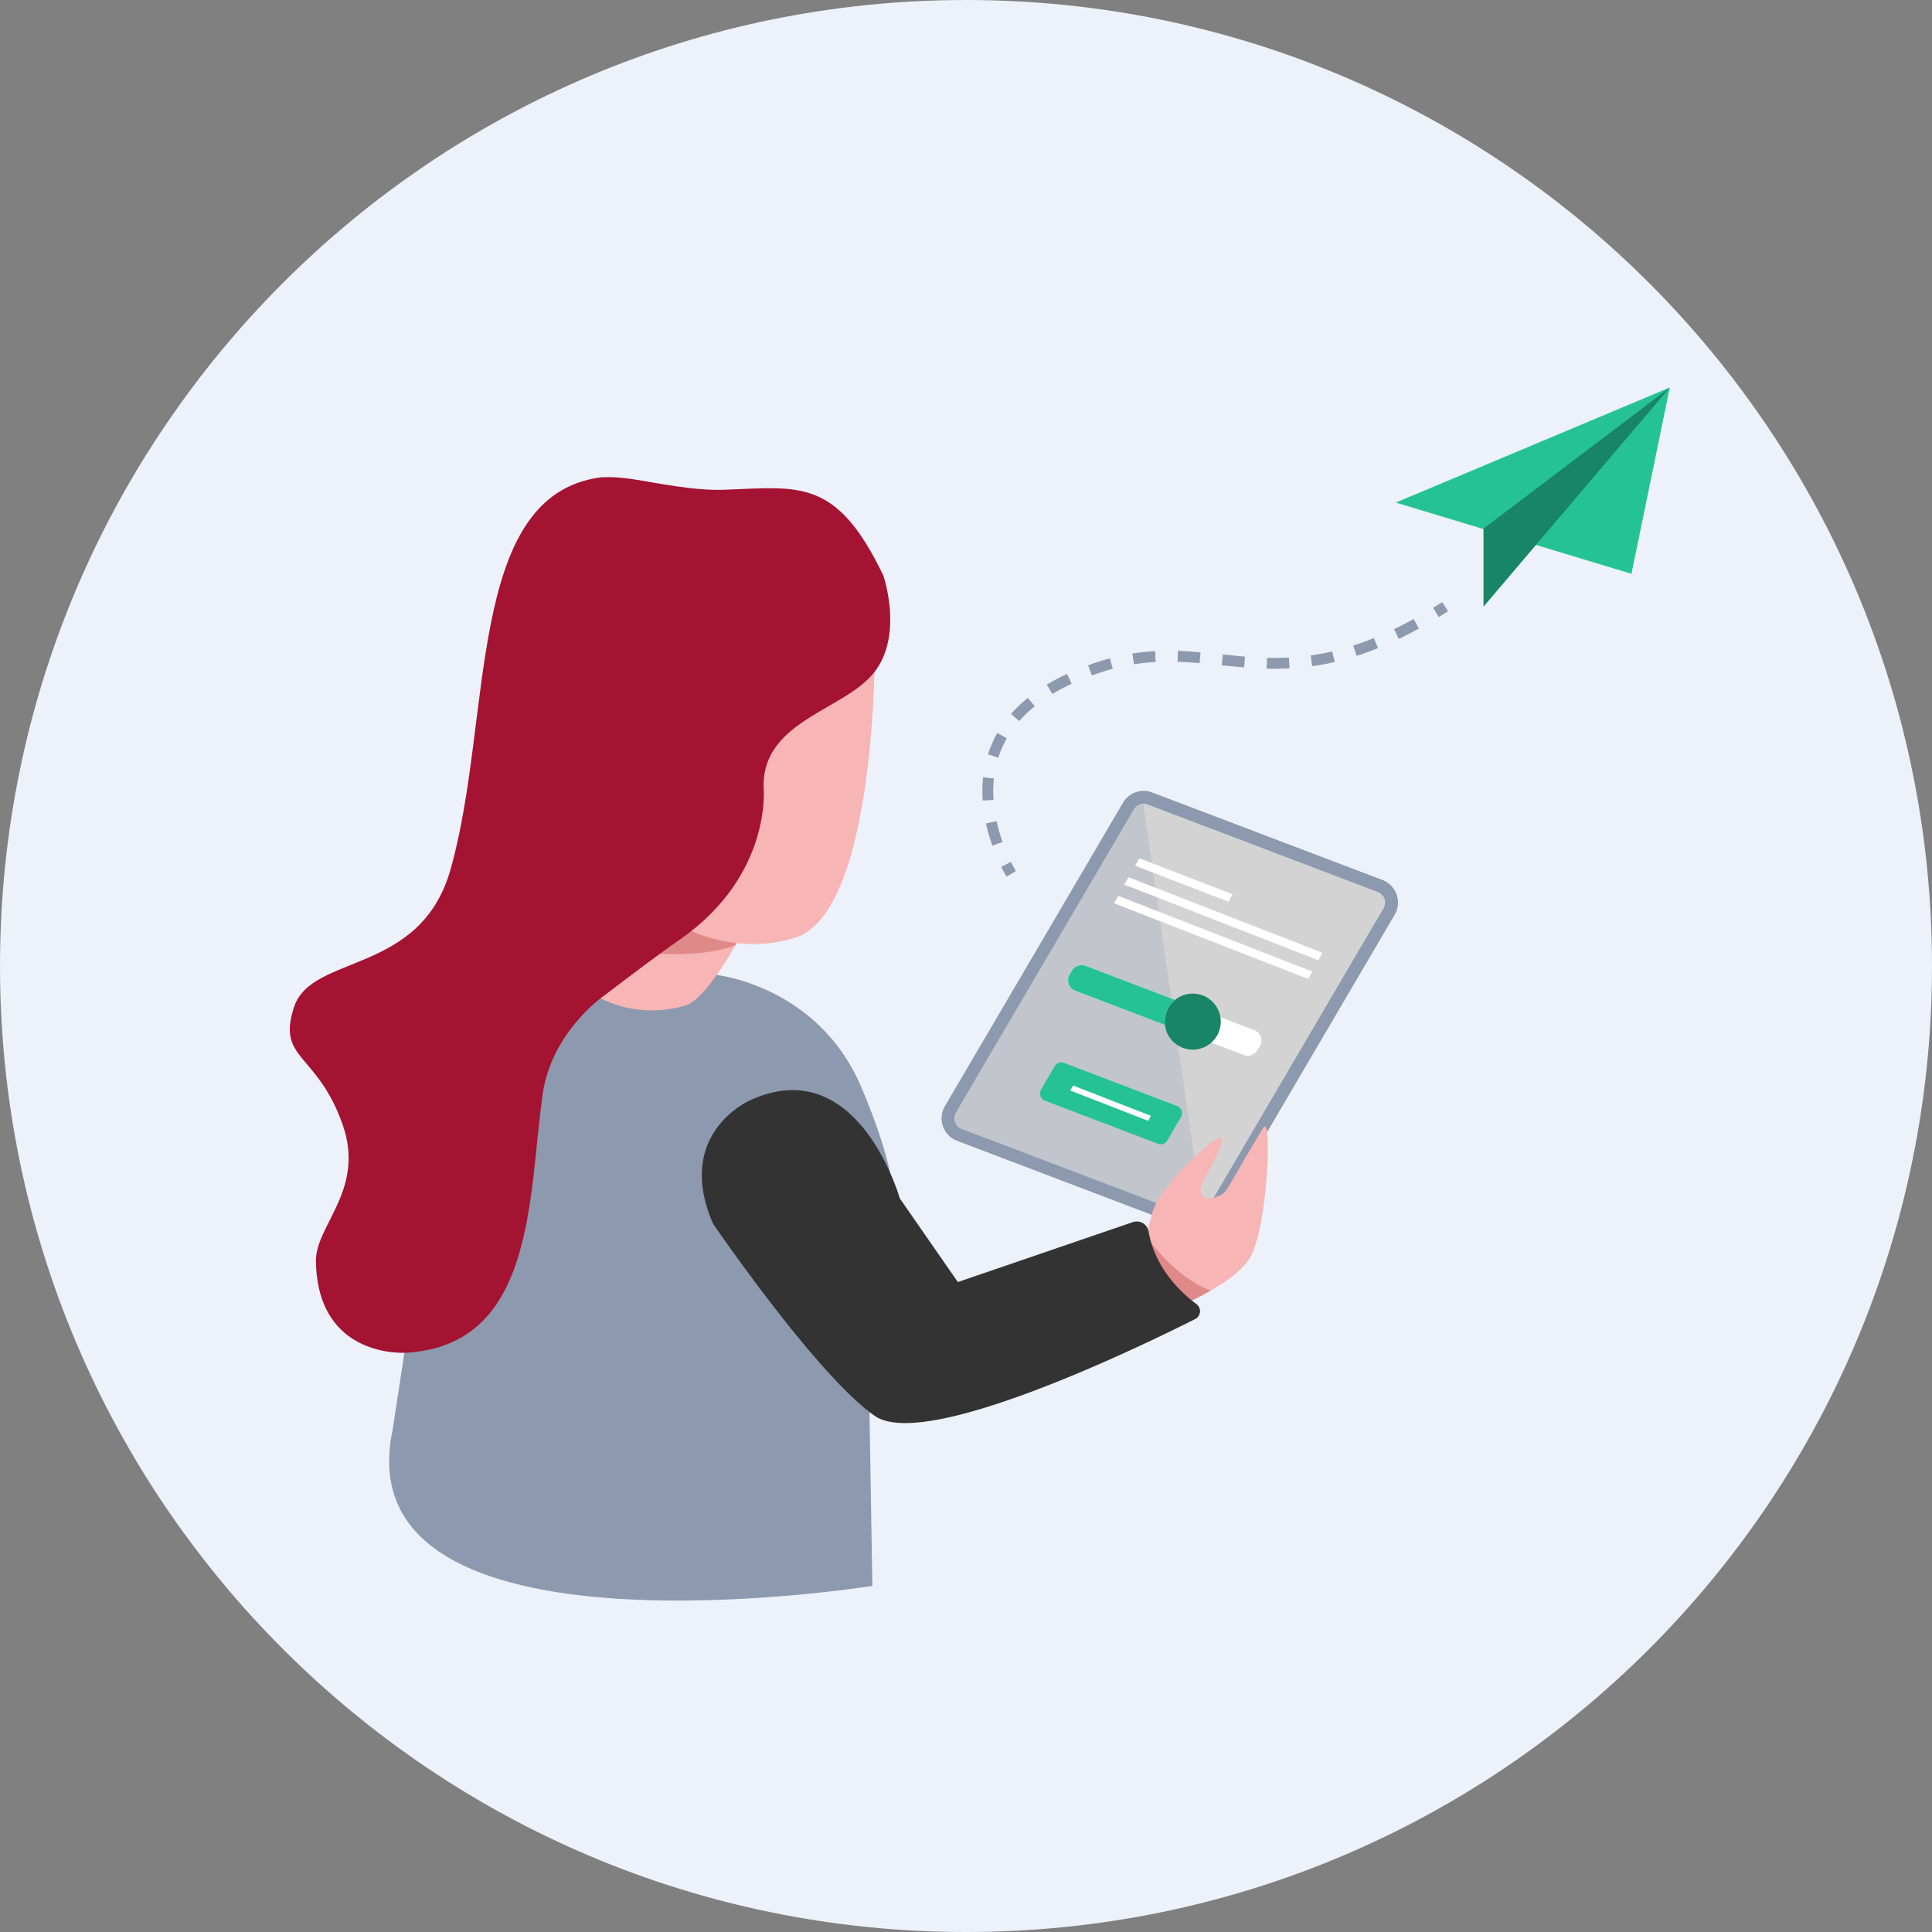
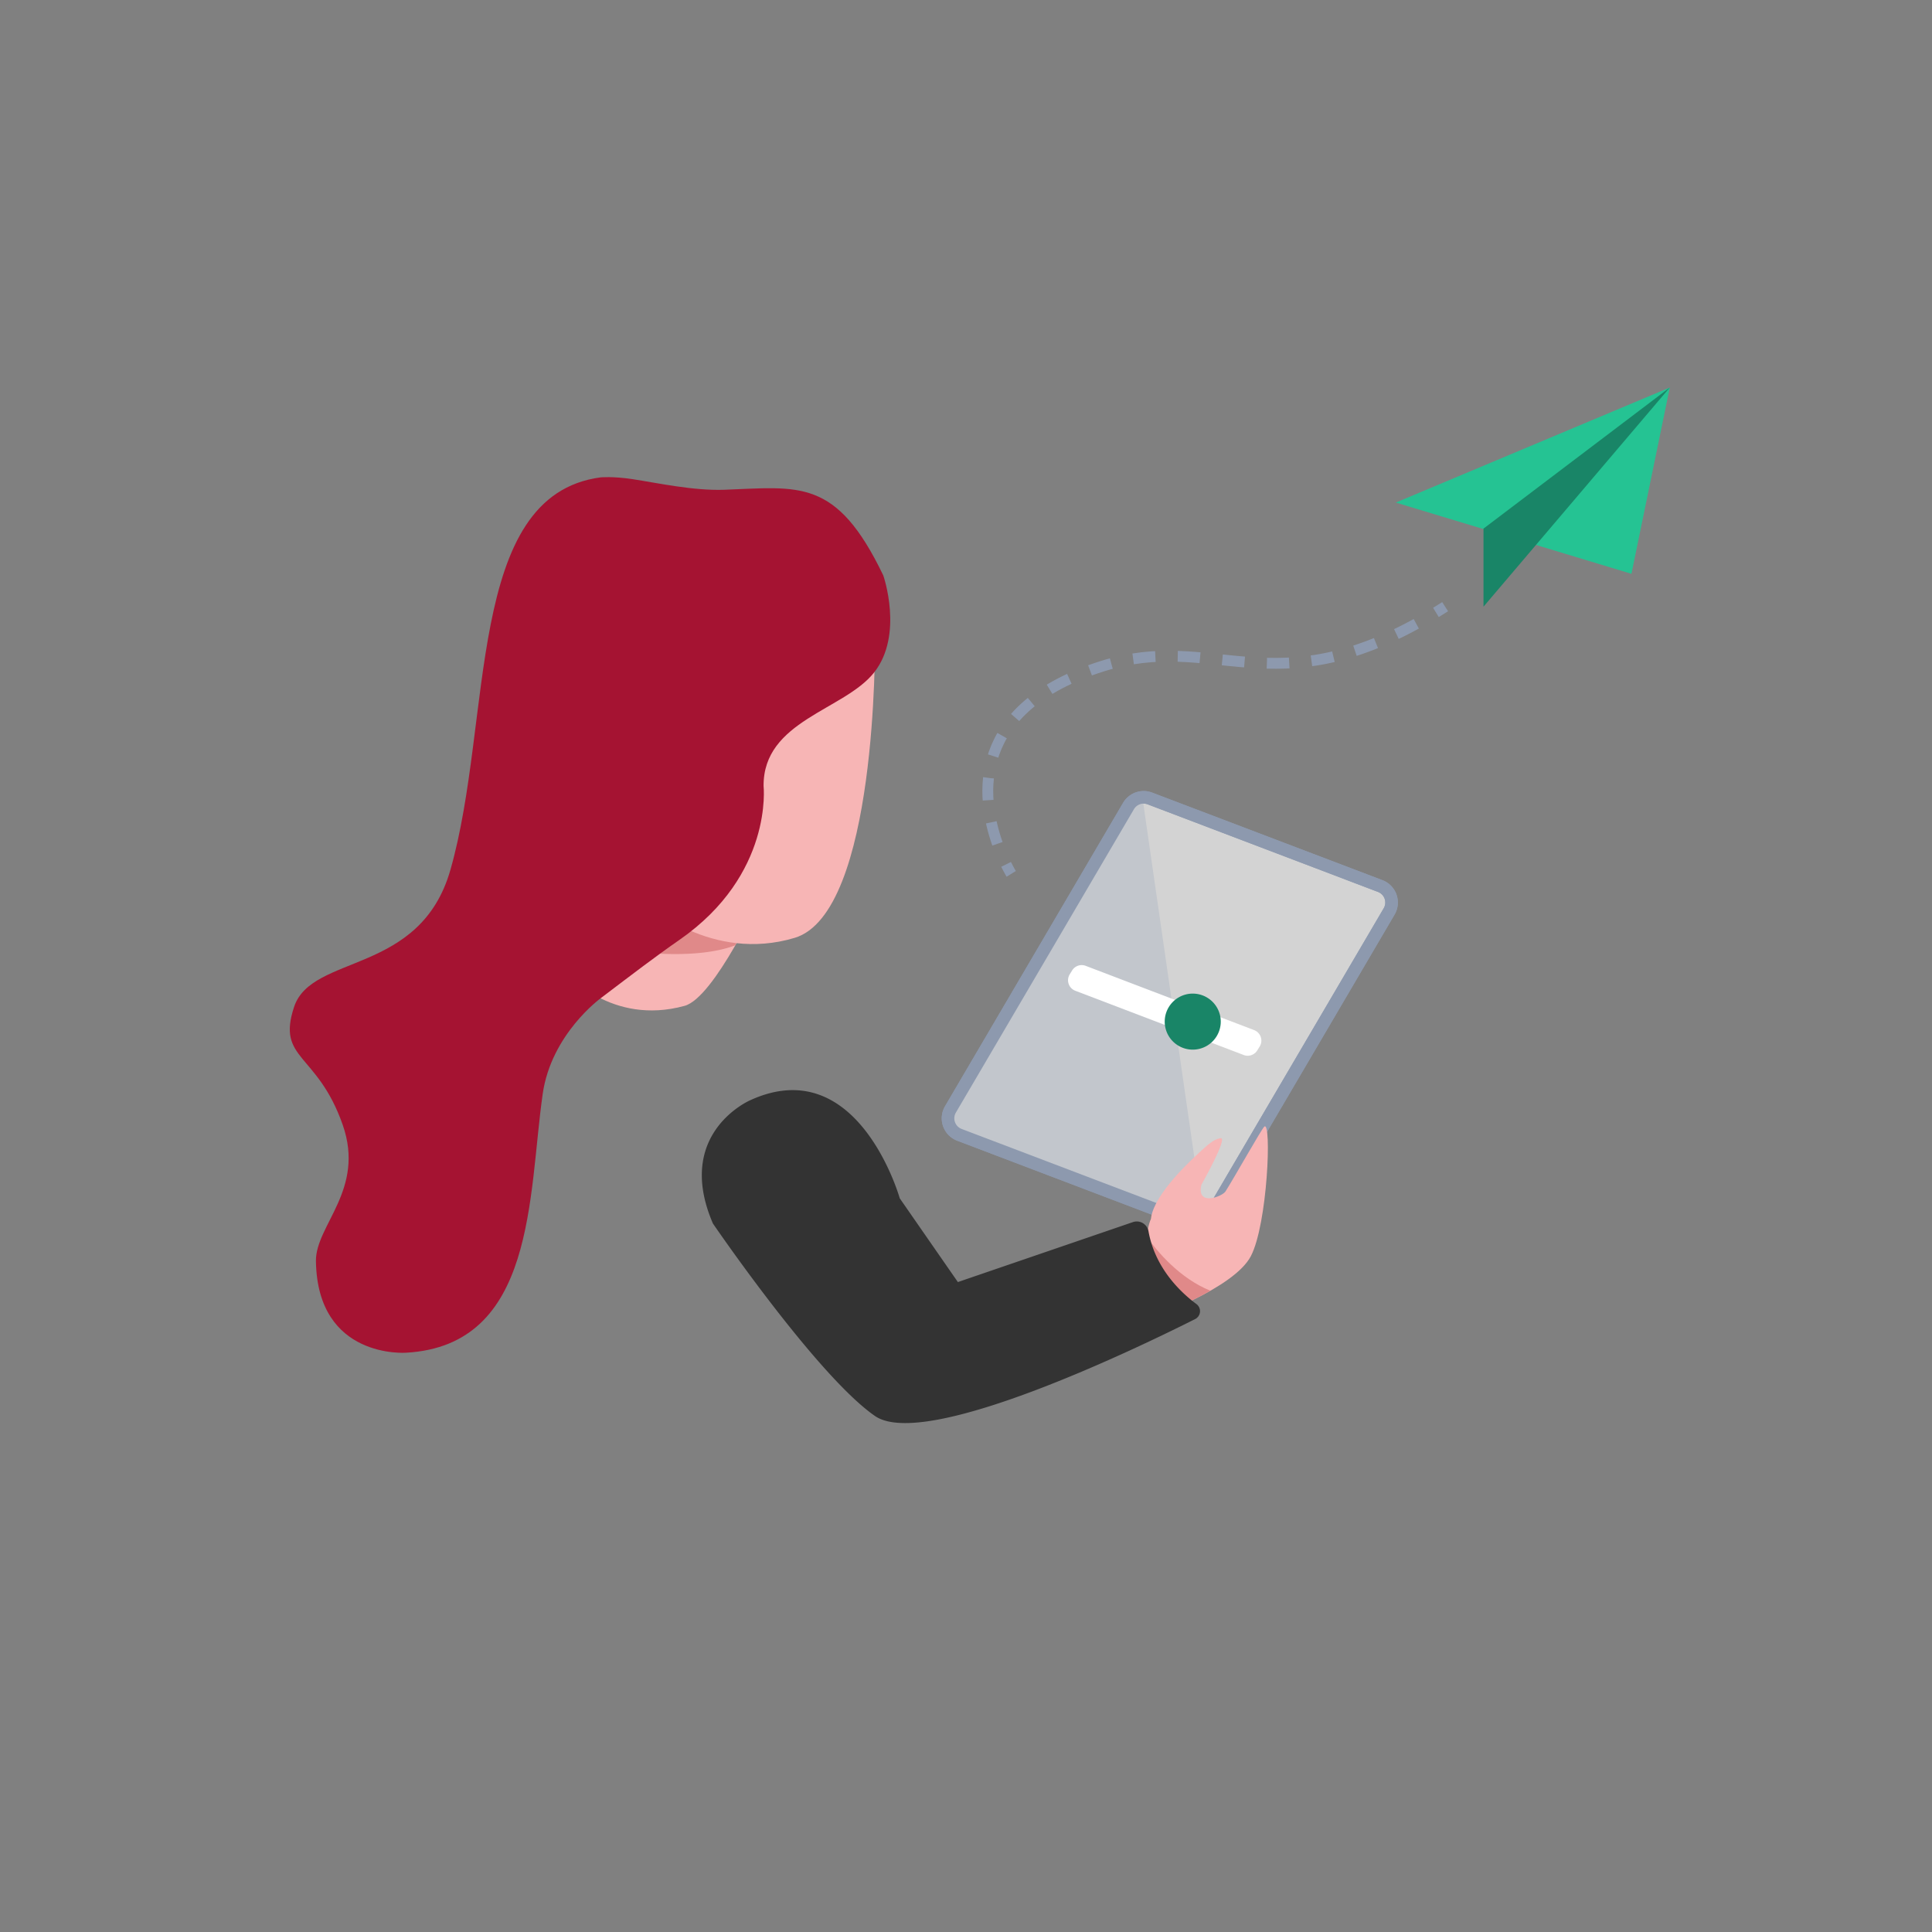
<svg xmlns="http://www.w3.org/2000/svg" width="140" height="140">
  <rect width="100%" height="100%" fill="#808080" stroke="none" />
  <g fill="none" fill-rule="evenodd">
-     <path d="M140 70c0 38.66-31.34 70-70 70S0 108.66 0 70 31.34 0 70 0s70 31.34 70 70" fill="#ECF1FA" />
    <path d="M86.206 88.577L69.52 82.233a1.28 1.28 0 01-.648-1.84l12.903-21.984c.315-.539.973-.77 1.555-.548l16.685 6.344a1.278 1.278 0 01.648 1.841L87.762 88.03a1.278 1.278 0 01-1.556.547" fill="#D3D3D3" />
    <path d="M86.206 88.577L69.52 82.233a1.28 1.28 0 01-.648-1.84l12.903-21.984c.315-.539.973-.77 1.555-.548l16.685 6.344a1.278 1.278 0 01.648 1.841L87.762 88.03a1.278 1.278 0 01-1.556.547z" stroke="#8D99AE" stroke-width=".912" />
    <path d="M81.776 58.403L68.874 80.387c-.4.682-.091 1.56.648 1.841l16.683 6.344c.342.13.702.09 1.01-.063l-4.43-30.72a1.268 1.268 0 00-1.01.614" fill="#C2C6CC" />
    <path d="M86.206 88.577L69.52 82.233a1.28 1.28 0 01-.648-1.84l12.903-21.984c.315-.539.973-.77 1.555-.548l16.685 6.344a1.278 1.278 0 01.648 1.841L87.762 88.03a1.278 1.278 0 01-1.556.547z" stroke="#8D99AE" stroke-width=".912" />
    <path d="M90.125 76.45L77.92 71.794a.816.816 0 01-.413-1.175l.174-.282a.814.814 0 01.992-.349l12.204 4.656a.815.815 0 01.414 1.174l-.174.282a.815.815 0 01-.993.35" fill="#FFF" />
-     <path d="M83.917 82.886l-8.206-3.13a.548.548 0 01-.277-.79l.996-1.714a.547.547 0 01.667-.235l8.206 3.13a.549.549 0 01.278.79l-.997 1.714a.547.547 0 01-.667.235" fill="#25C393" />
-     <path d="M83.198 81.218l-5.642-2.193c-.001 0-.002-.001-.001-.002l.209-.357 5.644 2.194-.21.358zM89.01 65.339l-6.75-2.608c-.002 0-.003-.002-.002-.003l.311-.53 6.752 2.609-.312.532zM95.526 69.58L81.47 64.1c-.001 0-.002-.003-.001-.004l.31-.53 14.059 5.481-.312.533zM94.786 70.935l-14.056-5.48s-.002-.003 0-.004l.31-.53 14.058 5.482-.312.532z" fill="#FFF" />
    <path d="M88.461 74.03a2.03 2.03 0 11-4.061.001 2.03 2.03 0 014.061 0" fill="#198567" />
-     <path d="M85.156 72.461l-6.482-2.473a.816.816 0 00-.993.35l-.173.282a.814.814 0 00.413 1.174l6.503 2.481c-.01-.08-.024-.16-.024-.245 0-.636.298-1.196.756-1.569" fill="#25C393" />
    <path d="M83.54 95.44s5.873-2.081 7.097-4.406c1.224-2.325 1.52-9.862.98-9.395-.198.17-2.082 3.533-2.813 4.697-.228.365-2.116 1.11-1.749-.48 0 0 1.965-3.47 1.396-3.38-.569.092-.962.49-2.094 1.56-1.132 1.072-2.836 2.959-2.959 4.305 0 0-.9 1.648.141 7.099" fill="#F7B5B5" />
-     <path d="M51.934 70.651s7.292.771 10.434 8.027c1.156 2.672 2.455 6.388 2.455 8.722 0 0-3.106-9.717-8.869-7.659-5.763 2.058-5.145 8.027-2.47 11.32 2.676 3.294 4.765 6.438 7.53 7.261 2.762.824 1.994 4.17 1.994 4.17l.206 12.427s-38.468 6.193-34.763-11.302l1.852-12.144 4.863-18.524 3.293-4.539 13.475 2.241z" fill="#8D99AE" />
    <path d="M55.175 64.84s-3.4 7.45-5.562 8.046c-5.326 1.467-8.574-2.384-8.574-2.384s.777-3.478 2.182-7.892c1.404-4.415 11.954 2.23 11.954 2.23" fill="#F7B5B5" />
    <path d="M73.277 63.324s-.155-.25-.372-.688" stroke="#8D99AE" stroke-width=".786" />
    <path d="M72.278 61.144c-1.2-3.392-1.987-9.859 7.632-12.879 8.045-2.526 12.353 2.961 23.436-3.467" stroke="#8D99AE" stroke-width=".786" stroke-dasharray="1.62,1.62" />
    <path d="M104.053 44.378c.22-.134.442-.272.667-.416" stroke="#8D99AE" stroke-width=".786" />
    <path fill="#25C393" d="M101.146 36.418l17.075 5.162L121 28.079z" />
    <path fill="#198567" d="M107.5 38.304v5.658L121 28.079z" />
    <path d="M55.175 64.84s-10.55-6.645-11.954-2.23a110.149 110.149 0 00-1.778 6.225c1.083-.204 2.294-.186 2.294-.186 5.692.962 8.48.27 9.55-.155l1.888-3.654z" fill="#E08989" />
    <path d="M63.401 46.492s.201 19.663-5.819 21.469c-6.019 1.805-10.634-2.409-10.634-2.409l1.806-19.462 14.647.401z" fill="#F7B5B5" />
    <path d="M21.312 72.962c1.282-3.863 9.138-2.275 11.325-9.923 3.105-10.856 1.06-27.137 10.877-28.446 0 0 .88-.09 2.311.127 1.791.269 4.394.849 6.647.77 5.432-.191 8.126-.897 11.536 6.212 0 0 1.497 4.302-.672 7.035-2.169 2.733-8.033 3.48-8.004 8.214 0 0 .72 6.426-6.108 11.163-1.779 1.235-3.37 2.459-5.686 4.213 0 0-3.593 2.598-4.213 6.95-1.049 7.368-.498 18.216-9.899 18.746 0 0-6.42.486-6.532-6.628-.04-2.61 3.588-5.176 1.941-9.884-1.84-5.26-4.805-4.686-3.523-8.55" fill="#A51332" />
    <path d="M83.102 89.628c-.102.908-.115 2.365.226 4.575l.997.935c.813-.325 2.133-.894 3.383-1.608-2.245-.904-3.876-2.875-4.606-3.902" fill="#E08989" />
    <path d="M65.2 86.836s-3.008-10.682-10.832-7.111c0 0-5.533 2.37-2.708 8.934 0 0 7.53 11.03 11.742 13.948 3.65 2.527 19.135-4.975 23.206-7.024a.64.64 0 00.084-1.09c-1.133-.842-2.989-2.59-3.467-5.267a.864.864 0 00-1.132-.667l-12.682 4.344-4.21-6.067z" fill="#333" />
  </g>
</svg>